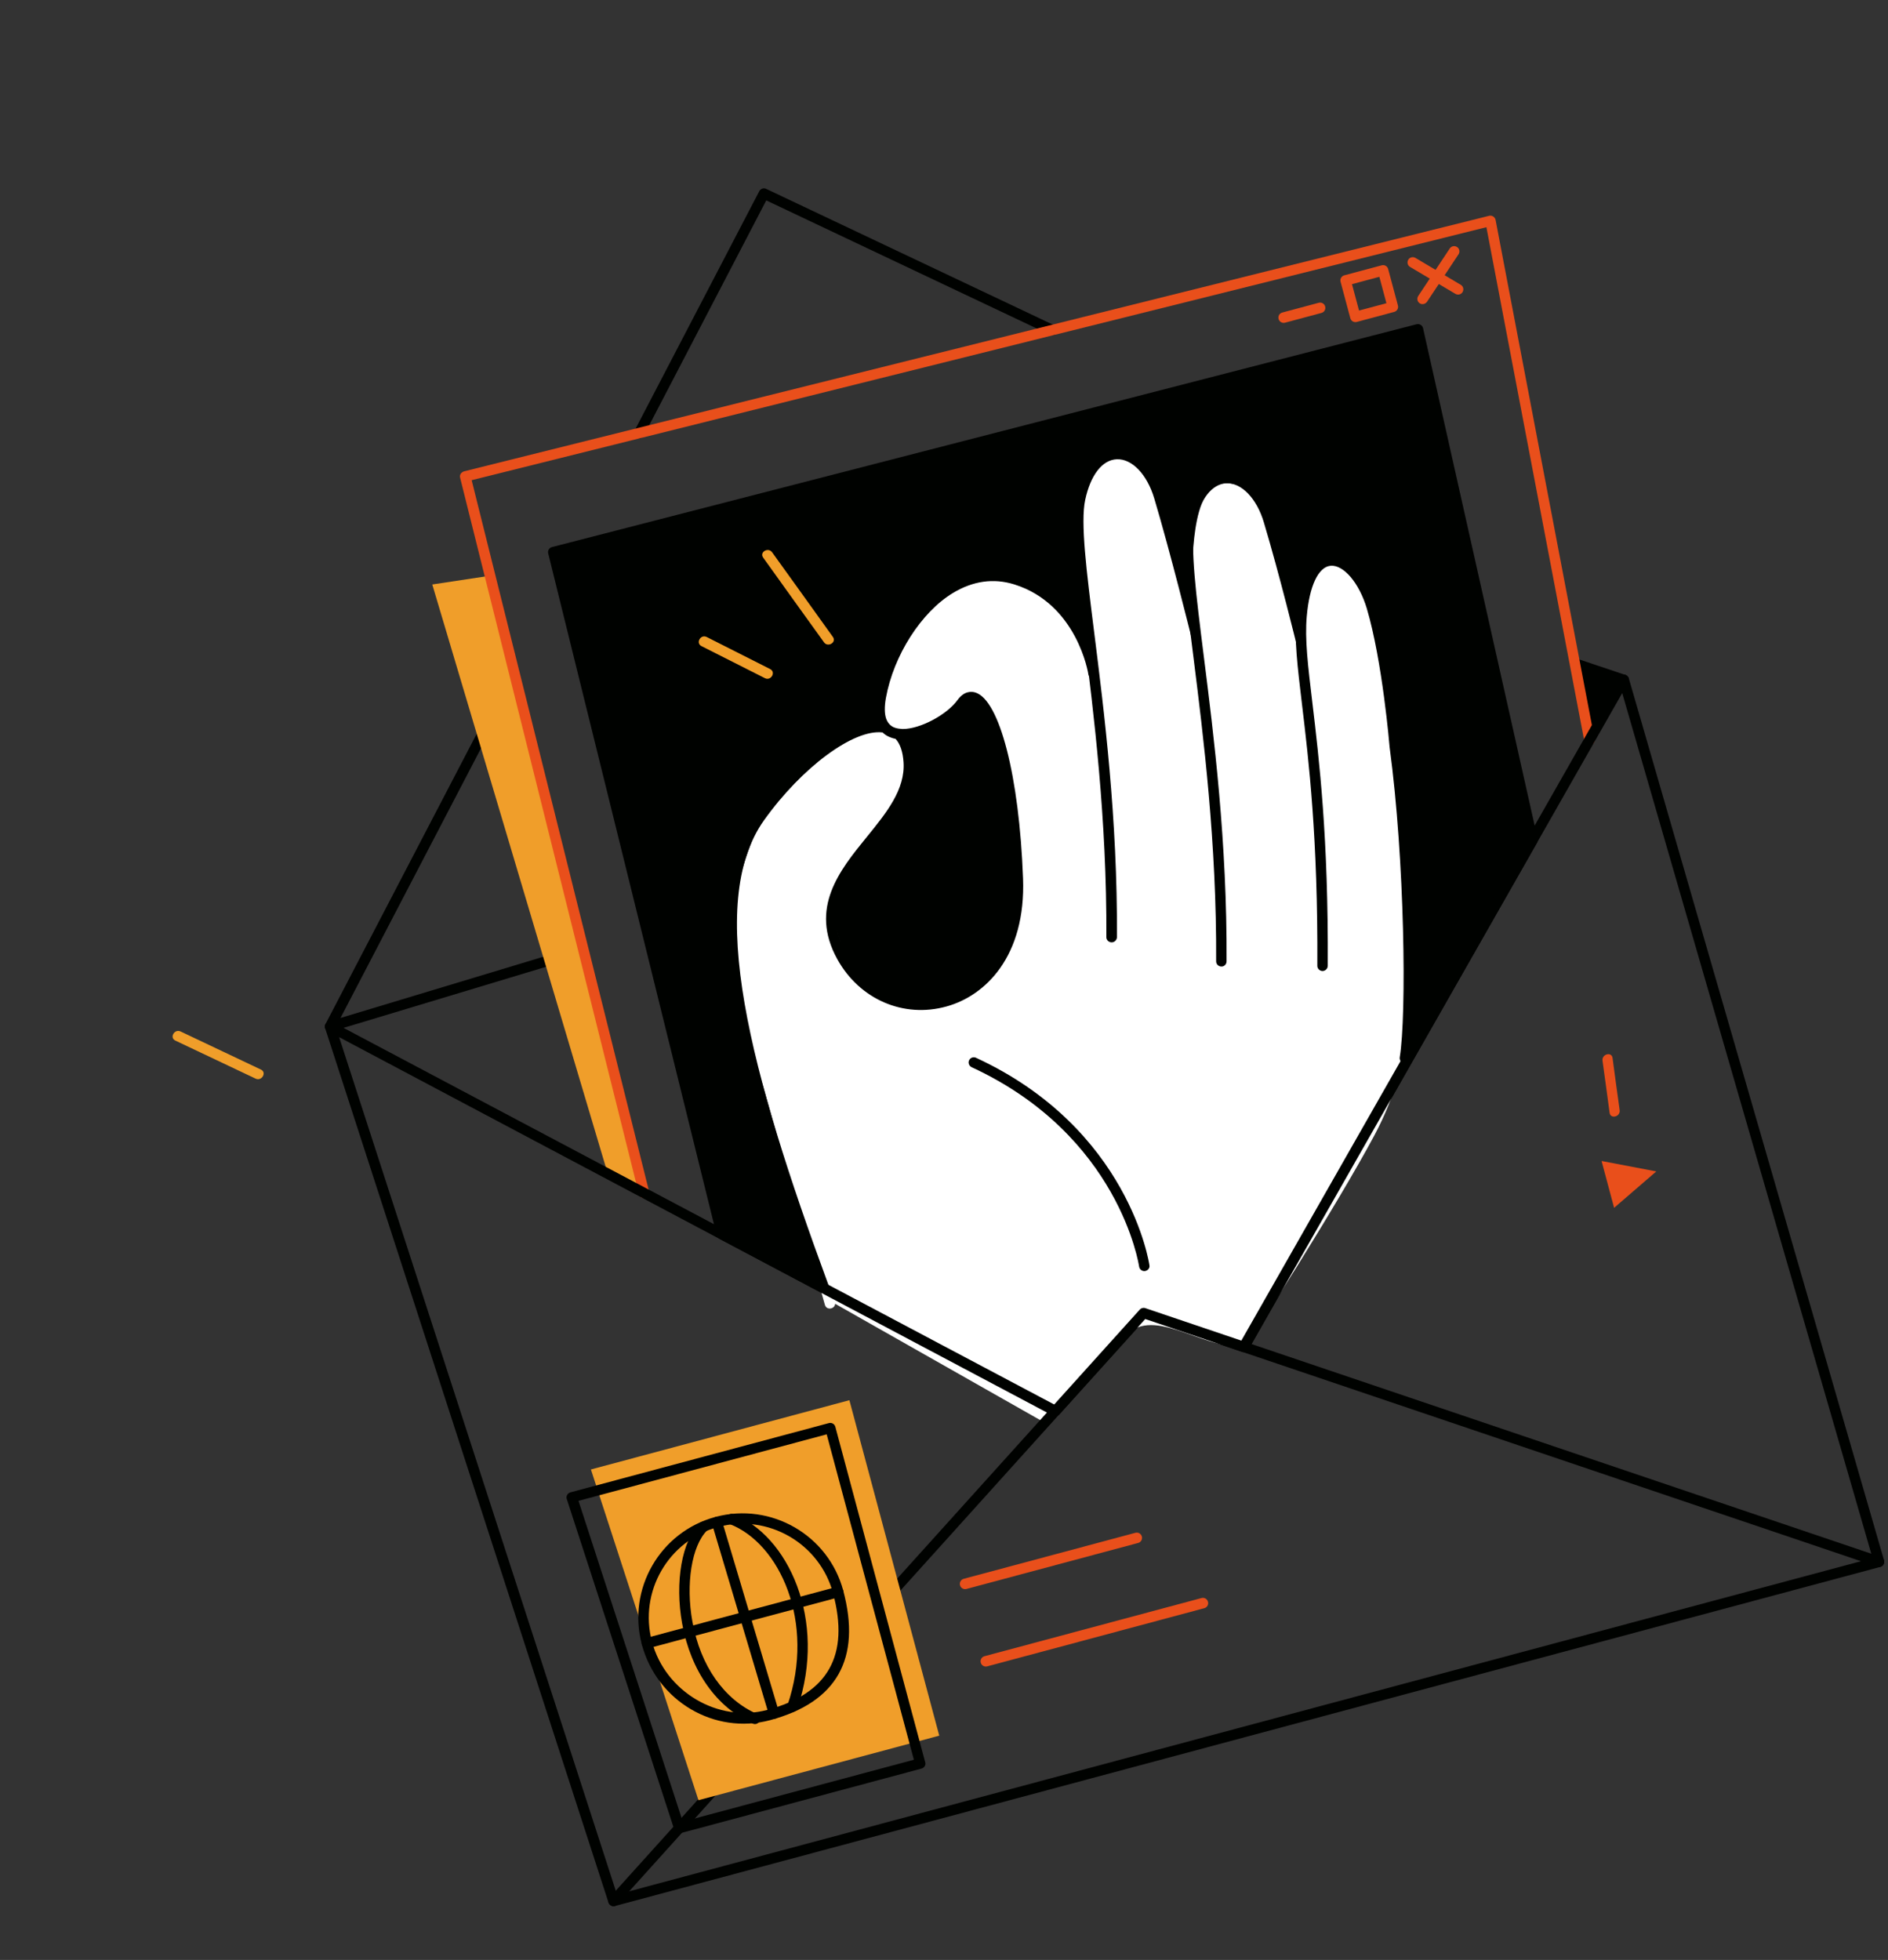
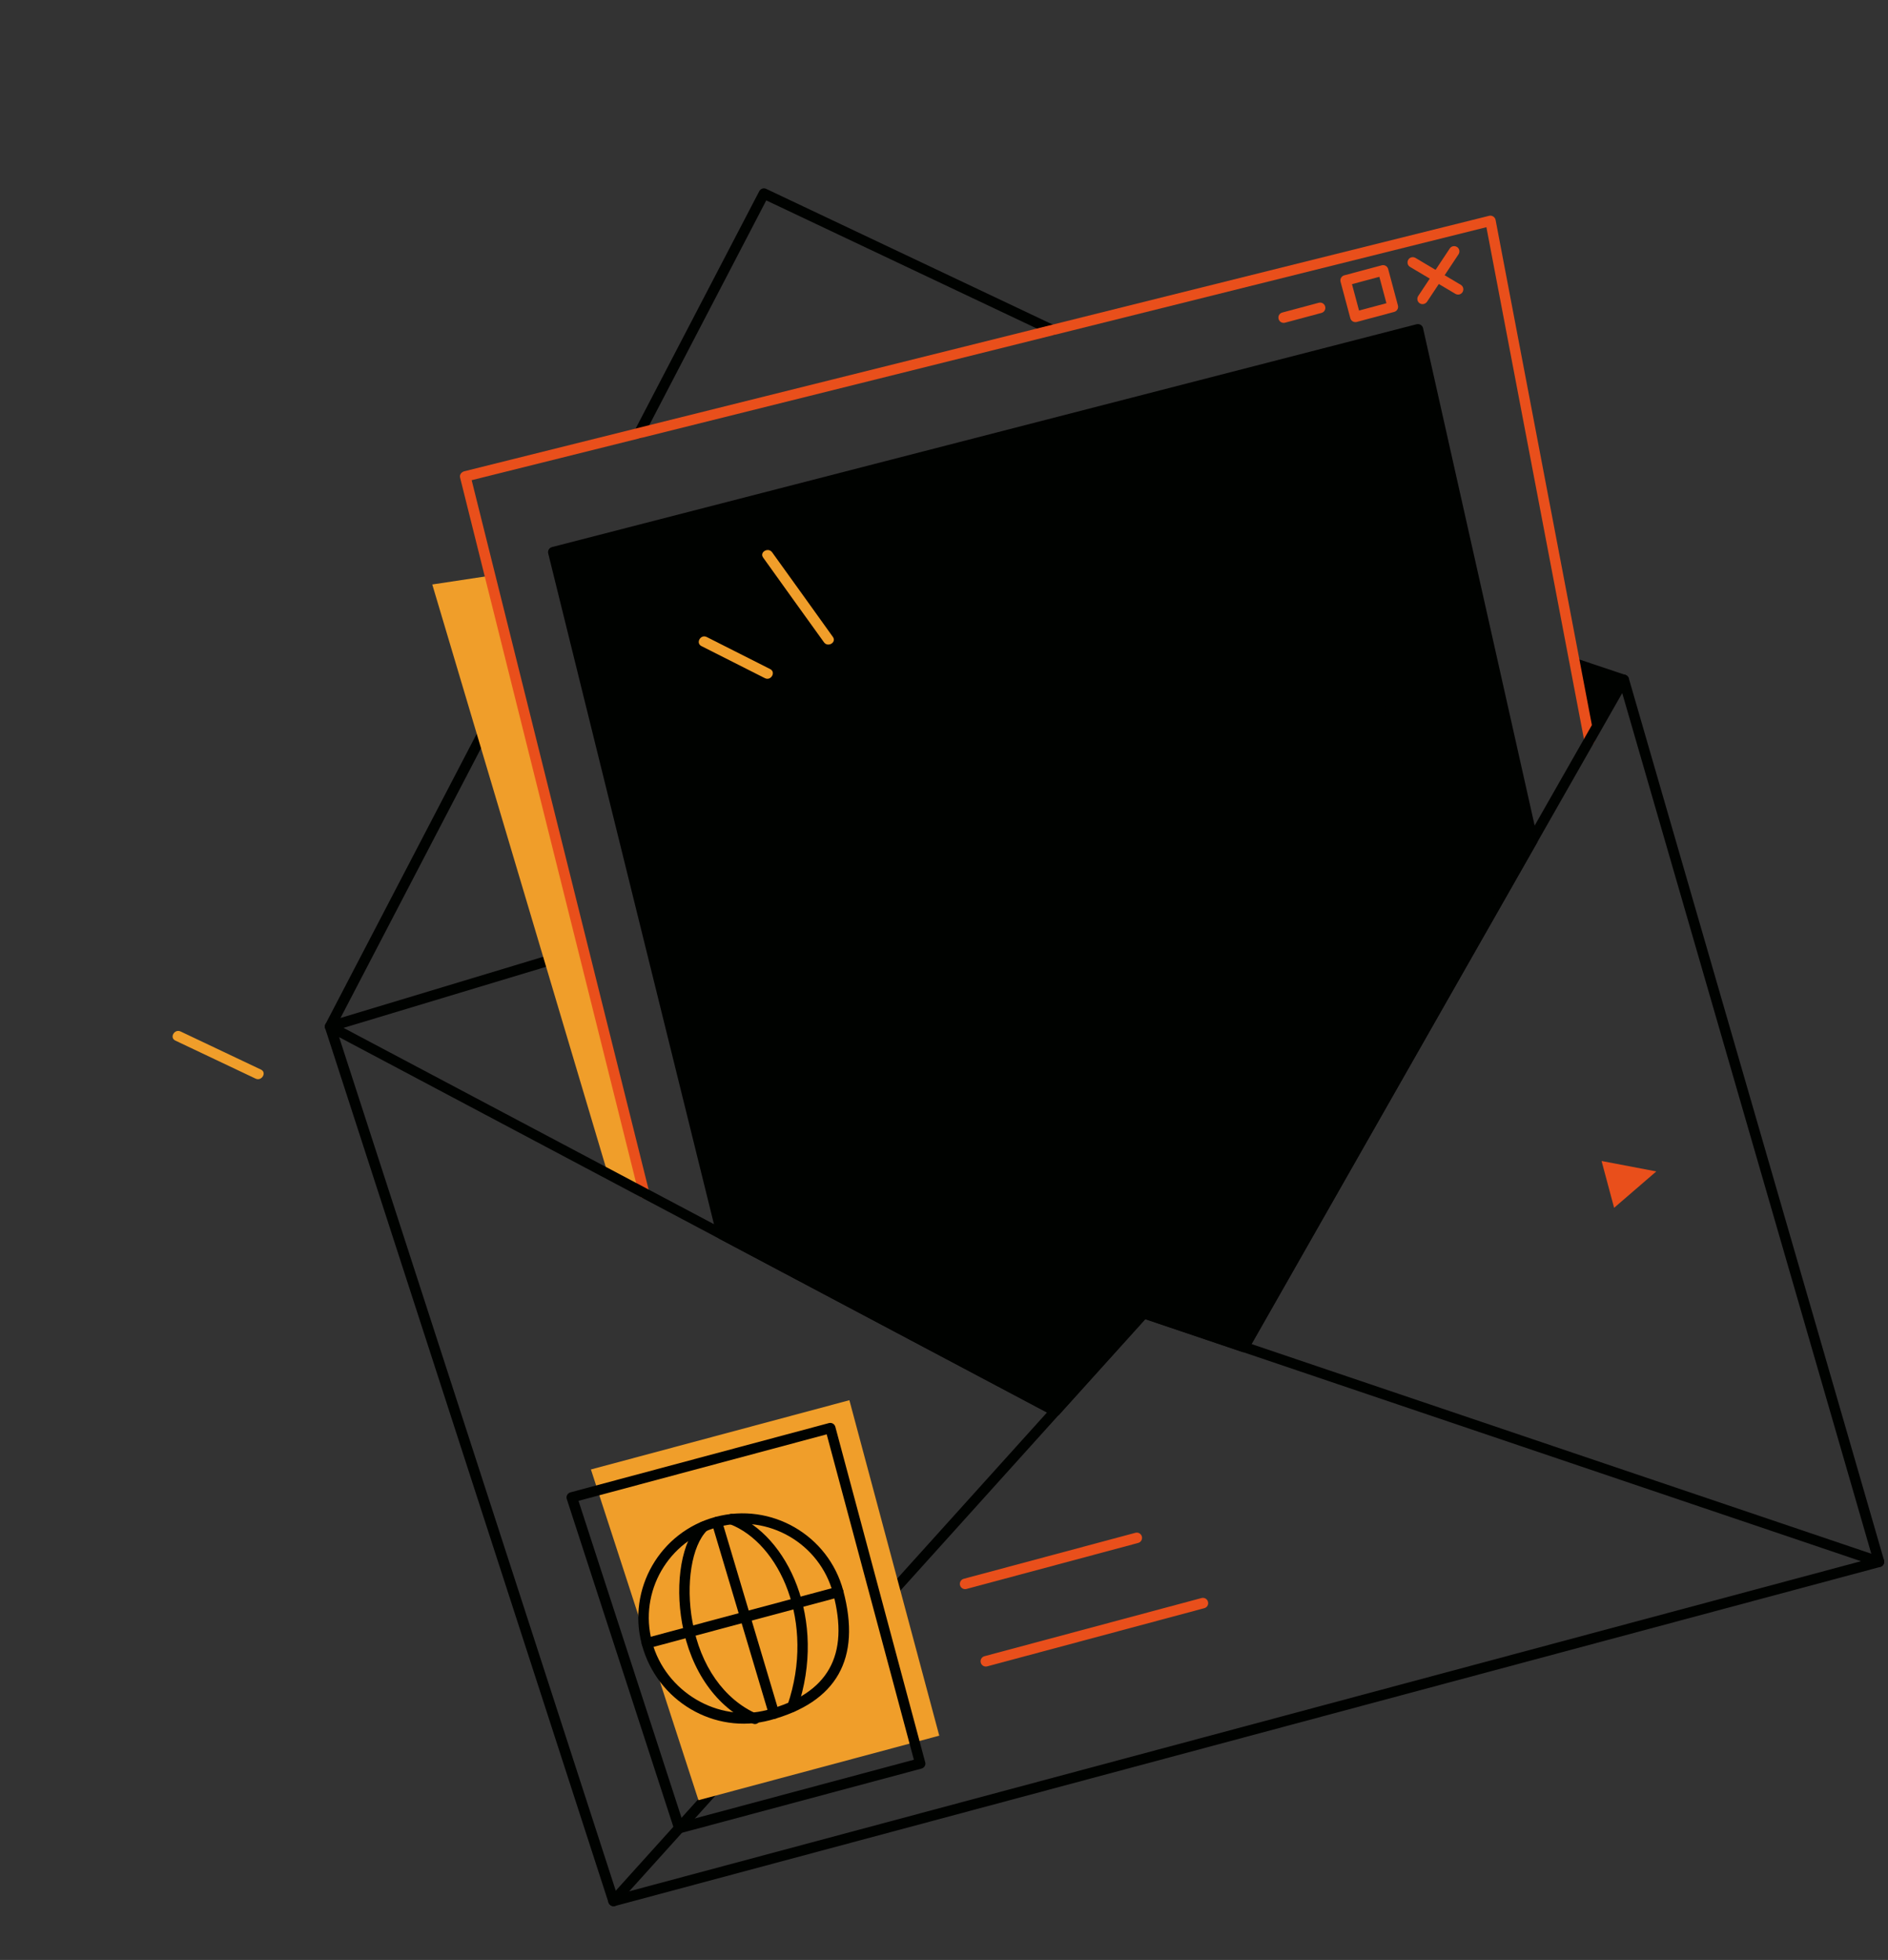
<svg xmlns="http://www.w3.org/2000/svg" width="474" height="492" viewBox="0 0 474 492" fill="none">
  <rect x="0" y="0" width="474" height="492" fill="#333333" stroke="none" />
  <path d="M408.076 169.427L395.867 165.33C395.412 165.185 394.906 165.291 394.549 165.624C394.193 165.957 394.055 166.44 394.181 166.911L398.296 182.267C398.429 182.766 398.826 183.135 399.321 183.211C399.51 183.249 399.711 183.225 399.905 183.173C400.182 183.099 400.457 182.906 400.635 182.68L408.729 171.421C408.967 171.089 409.029 170.657 408.918 170.241C408.786 169.86 408.468 169.559 408.076 169.427Z" fill="#000200" />
  <path d="M83.225 258.966C82.726 259.099 82.208 258.941 81.86 258.529C81.512 258.117 81.454 257.568 81.711 257.084L120.005 183.572C120.335 182.919 121.132 182.676 121.785 183.006C122.438 183.337 122.681 184.133 122.351 184.786L85.485 255.538L137.353 239.887C138.025 239.736 138.769 240.072 138.982 240.757C139.196 241.443 138.797 242.174 138.112 242.387L83.273 258.923C83.253 258.958 83.253 258.958 83.225 258.966Z" fill="#000200" />
  <path d="M264.575 84.14C264.297 84.214 263.963 84.185 263.661 84.058L192.377 50.306L161.643 109.344C161.313 109.997 160.516 110.24 159.863 109.91C159.21 109.58 158.967 108.783 159.297 108.13L190.626 47.983C190.964 47.358 191.725 47.094 192.343 47.404L264.784 81.707C265.43 82.01 265.728 82.791 265.398 83.444C265.251 83.781 264.935 84.043 264.575 84.14Z" fill="#000200" />
  <path d="M285.742 387.322L242.639 398.872C241.946 399.057 241.215 398.659 241.022 397.938C240.837 397.245 241.235 396.515 241.956 396.321L285.058 384.772C285.751 384.586 286.482 384.985 286.675 385.706C286.861 386.398 286.462 387.129 285.742 387.322Z" fill="#E94F1B" />
  <path d="M302.341 403.7L247.846 418.302C247.153 418.488 246.422 418.09 246.229 417.369C246.044 416.676 246.442 415.945 247.163 415.752L301.658 401.15C302.351 400.964 303.082 401.363 303.275 402.084C303.468 402.804 303.062 403.507 302.341 403.7Z" fill="#E94F1B" />
  <path d="M161.688 299.439L123.031 144.526L108.526 146.719L152.32 293.75L161.688 299.439Z" fill="#F09E2A" />
  <path d="M384.759 210.91L355.976 82.644L138.907 138.579L181.221 309.803L264.984 354.204L287.124 329.614L312.278 338.115L384.759 210.91Z" fill="#000200" />
  <path d="M265.319 355.451C265.014 355.533 264.679 355.504 264.37 355.349L180.615 310.975C180.271 310.8 180.043 310.505 179.946 310.144L137.632 138.921C137.446 138.228 137.88 137.518 138.573 137.332L355.641 81.397C355.974 81.308 356.344 81.357 356.66 81.54C356.976 81.722 357.177 82.025 357.266 82.358L386.042 210.596C386.123 210.901 386.066 211.243 385.904 211.524L313.438 338.785C313.141 339.339 312.463 339.581 311.874 339.382L287.54 331.166L265.939 355.106C265.775 355.269 265.54 355.392 265.319 355.451ZM182.355 308.934L264.664 352.566L286.149 328.747C286.49 328.358 287.045 328.209 287.535 328.375L311.646 336.532L383.335 210.697L354.979 84.248L140.496 139.52L182.355 308.934Z" fill="#000200" />
  <path d="M162.03 300.714C162.002 300.722 162.002 300.722 162.03 300.714C161.309 300.907 160.599 300.474 160.406 299.753L115.517 119.92C115.428 119.588 115.478 119.218 115.668 118.929C115.858 118.641 116.161 118.441 116.486 118.324L373.866 54.172C374.227 54.075 374.576 54.16 374.892 54.343C375.181 54.533 375.416 54.856 375.478 55.196L400.335 185.553C400.466 186.261 399.969 186.958 399.289 187.081C398.581 187.212 397.891 186.743 397.761 186.035L373.176 57.031L118.417 120.54L162.963 299.098C163.129 299.826 162.723 300.529 162.03 300.714Z" fill="#E94F1B" />
-   <path d="M342.506 146.8C340.226 141.172 335.909 139.477 330.41 142.792C327.157 144.733 326.794 155.02 326.09 158.269C324.513 151.829 320.89 135.093 318.183 129.312C316.14 125.017 312.243 120.892 307.182 121.297C298.722 121.99 299.557 141.849 299.003 148.652C297.3 142.959 291.433 126.052 289.308 120.561C287.444 115.713 284.704 112.139 278.725 114.217C271.596 116.661 270.908 123.738 271.044 129.792C271.277 140.306 273.284 153.672 273.544 164.179C267.441 152.712 256.048 139.574 241.899 146.752C229.682 152.937 218.026 169.31 222.494 183.324C212.156 180.331 204.982 189.591 197.906 196.448C188.475 205.601 182.703 226.191 183.677 239.804C184.732 254.94 187.939 259.814 192.04 274.343C197.058 292.071 202.076 309.8 207.101 327.556C207.522 329.018 209.61 328.607 209.672 327.283C227.22 337.228 244.742 347.179 262.29 357.124C262.923 357.489 263.692 357.253 264.092 356.641C268.898 348.966 275.949 343.571 281.996 335.979C289.004 327.209 301 338.492 312.368 338.12C313.133 338.093 335.755 302.442 345.067 284.973C355.966 264.554 355.272 244.449 353.236 222.327L349.935 183.728C349.311 176.854 347.667 170.164 347.044 163.291C346.572 158.871 344.191 150.983 342.506 146.8ZM252.442 192.531C255.934 209.777 260.387 232.826 246.49 246.265C235.853 256.572 219.066 255.128 212.739 241.048C209.681 234.292 207.834 226.735 211.703 220.44C218.655 209.13 230.798 203.559 226.798 188.41C226.033 185.555 228.943 183.884 231.084 184.558C238.935 181.593 240.989 171.298 246.378 175.112C249.492 177.308 251.449 187.717 252.442 192.531Z" fill="white" />
  <path d="M331.766 78.554L322.619 81.005C321.926 81.191 321.195 80.793 321.002 80.072C320.809 79.351 321.215 78.648 321.935 78.455L331.082 76.004C331.775 75.819 332.506 76.217 332.699 76.938C332.892 77.658 332.459 78.369 331.766 78.554Z" fill="#E94F1B" />
  <path d="M350.027 78.296L340.63 80.814C339.937 80.999 339.206 80.601 339.013 79.88L336.562 70.733C336.377 70.04 336.775 69.309 337.496 69.116L346.892 66.599C347.585 66.413 348.316 66.811 348.509 67.532L350.96 76.679C351.153 77.4 350.72 78.11 350.027 78.296ZM341.202 77.957L348.076 76.115L346.301 69.49L339.426 71.332L341.202 77.957Z" fill="#E94F1B" />
  <path d="M366.408 73.906C366.076 73.995 365.706 73.946 365.39 73.763L354.013 67.008C353.381 66.642 353.193 65.831 353.558 65.198C353.923 64.566 354.735 64.378 355.367 64.743L366.744 71.499C367.376 71.864 367.564 72.676 367.199 73.308C367.016 73.624 366.713 73.825 366.408 73.906Z" fill="#E94F1B" />
  <path d="M357.484 76.298C357.124 76.394 356.754 76.345 356.43 76.134C355.818 75.734 355.658 74.915 356.058 74.303L363.974 62.378C364.374 61.766 365.193 61.606 365.805 62.006C366.418 62.407 366.578 63.225 366.177 63.837L358.262 75.763C358.064 76.023 357.789 76.216 357.484 76.298Z" fill="#E94F1B" />
-   <path d="M255.389 144.207C249.525 142.391 243.448 143.217 237.825 146.625C227.758 152.739 221.514 165.137 219.803 174.717C219.287 177.558 219.433 179.658 219.94 181.216C211.546 181.712 199.248 190.919 189.667 204.39C174.121 226.203 183.763 265.182 204.347 321.045C204.581 321.695 205.269 322.046 205.906 321.875C205.934 321.868 205.989 321.853 206.017 321.845C206.695 321.604 208.226 323.214 207.985 322.536C188.269 269.025 176.998 226.739 191.802 205.927C201.37 192.52 214.38 182.973 221.572 183.868C222.131 184.402 222.771 184.795 223.401 185.042C223.871 185.243 224.354 185.381 224.857 185.484C225.999 186.752 226.664 188.683 226.841 191.339C227.284 198.202 222.572 204.01 217.566 210.165C210.794 218.485 203.136 227.935 210.194 240.75C215.786 250.867 226.817 255.666 237.653 252.643C247.415 249.938 257.572 240.057 256.846 220.495C255.893 194.874 250.955 175.668 244.847 173.829C243.91 173.545 242.091 173.409 240.417 175.699C237.778 179.377 231.059 183.02 226.597 182.997C225.412 182.899 223.441 182.862 222.51 180.497C222.05 179.224 222.013 177.422 222.421 175.174C224.351 164.526 231.255 153.704 239.227 148.864C244.265 145.821 249.445 145.086 254.63 146.698C270.452 151.638 273.216 169.05 273.233 169.224C273.336 169.939 274.005 170.443 274.721 170.34C275.436 170.238 275.94 169.568 275.837 168.853C275.692 168.089 272.799 149.643 255.389 144.207ZM228.053 185.548C233.472 184.928 239.885 180.922 242.524 177.244C243.327 176.138 243.872 176.289 244.061 176.327C247.517 177.362 253.147 192.164 254.196 220.581C254.868 238.613 245.734 247.656 236.942 250.101C236.886 250.116 236.803 250.138 236.748 250.153C227.185 252.715 217.451 248.431 212.49 239.451C206.265 228.196 212.752 220.248 219.585 211.822C224.679 205.555 229.951 199.062 229.442 191.177C229.304 188.778 228.786 186.956 228.053 185.548Z" fill="#000200" />
  <path d="M279.411 236.523C279.3 236.553 279.182 236.555 279.064 236.557C278.346 236.541 277.745 235.959 277.761 235.242C277.916 205.551 274.547 178.676 272.08 159.046C270.03 142.75 268.545 130.997 269.856 124.912C271.47 117.409 275.353 112.833 280.265 112.646C285.385 112.462 290.119 117.046 292.316 124.36C296.329 137.783 300.494 154.878 300.538 155.045C300.696 155.745 300.366 156.398 299.57 156.641C298.869 156.799 299.191 160.219 298.998 159.498C298.954 159.332 293.779 138.466 289.788 125.126C287.988 119.073 284.198 115.127 280.379 115.289C276.734 115.434 273.777 119.256 272.448 125.495C271.235 131.167 272.769 143.323 274.706 158.758C277.188 178.443 280.586 205.43 280.421 235.302C280.368 235.88 279.965 236.374 279.411 236.523Z" fill="#000200" />
-   <path d="M327.153 162.679C327.181 162.671 327.181 162.671 327.181 162.671C327.287 161.514 327.33 160.344 327.254 159.176C327.243 158.911 327.337 158.708 327.488 158.608C326.168 153.347 322.984 140.801 319.879 130.433C317.71 123.111 312.976 118.527 307.828 118.718C302.917 118.905 299.04 123.509 297.419 130.984C296.108 137.07 297.601 148.85 299.643 165.118C302.11 184.748 305.479 211.624 305.324 241.315C305.308 242.032 305.91 242.614 306.627 242.629C306.745 242.627 306.863 242.625 306.974 242.596C307.529 242.447 307.931 241.953 307.941 241.326C308.107 211.454 304.716 184.496 302.227 164.783C300.289 149.348 298.748 137.164 299.969 131.519C301.298 125.281 304.262 121.486 307.899 121.313C311.726 121.179 315.516 125.125 317.309 131.151C321.307 144.518 325.449 161.531 325.494 161.697C325.742 162.403 326.453 162.837 327.153 162.679Z" fill="#000200" />
  <path d="M353.061 266.907C352.894 266.952 352.693 266.976 352.504 266.937C351.793 266.831 351.307 266.129 351.414 265.417C353.159 254.967 352.704 215.903 348.871 187.518C348.852 187.226 347.082 165.983 343.142 152.719C341.217 146.313 337.311 141.715 334.038 142.027C330.994 142.308 328.735 147.073 328.077 154.706C327.561 160.43 328.369 167.106 329.478 176.345C331.181 190.684 333.53 210.316 333.347 242.451C333.331 243.168 332.742 243.742 332.032 243.754C331.315 243.738 330.713 243.156 330.729 242.439C330.894 210.458 328.575 190.936 326.859 176.661C325.733 167.247 324.923 160.453 325.455 154.458C326.568 141.979 331.151 139.681 333.778 139.394C338.434 138.919 343.324 144.085 345.67 151.953C349.712 165.487 351.434 186.327 351.498 187.231C355.34 215.761 355.788 255.243 353.997 265.854C353.929 266.377 353.532 266.781 353.061 266.907Z" fill="#000200" />
  <path d="M287.642 319.018C287.587 319.033 287.531 319.048 287.476 319.063C286.76 319.165 286.091 318.661 285.988 317.946C285.934 317.634 281.063 285.041 243.937 267.894C243.292 267.592 242.993 266.81 243.296 266.165C243.598 265.519 244.38 265.221 245.025 265.523C283.512 283.315 288.538 317.263 288.572 317.61C288.708 318.227 288.28 318.847 287.642 319.018Z" fill="#000200" />
  <path d="M193.362 167.957C188.041 165.283 182.739 162.574 177.418 159.9C175.909 159.146 174.582 161.403 176.099 162.185C181.42 164.859 186.722 167.568 192.043 170.242C193.552 170.996 194.879 168.739 193.362 167.957Z" fill="#F09E2A" />
  <path d="M209.118 159.903C204.043 152.826 198.96 145.72 193.857 138.65C192.867 137.282 190.606 138.601 191.596 139.969C196.672 147.047 201.754 154.152 206.857 161.222C207.82 162.598 210.081 161.279 209.118 159.903Z" fill="#F09E2A" />
  <path d="M472.082 393.334L154.37 478.465C153.704 478.643 153.009 478.265 152.775 477.615L81.631 258.115C81.462 257.596 81.613 257.05 82.025 256.702C82.437 256.354 83.013 256.289 83.47 256.553L265.563 353.038C266.188 353.375 266.459 354.164 266.101 354.825C265.771 355.478 264.974 355.721 264.314 355.363L85.142 260.353L154.906 475.588L470.124 391.126L407.275 173.978L314.071 337.604C313.706 338.237 312.902 338.452 312.27 338.087C311.637 337.721 311.422 336.918 311.787 336.285L406.526 169.961C406.789 169.504 407.314 169.244 407.809 169.319C408.333 169.387 408.756 169.749 408.925 170.268L473.001 391.662C473.09 391.995 473.068 392.357 472.886 392.673C472.711 393.017 472.443 393.238 472.082 393.334Z" fill="#000200" />
  <path d="M154.37 478.465C153.954 478.577 153.486 478.494 153.16 478.165C152.616 477.687 152.567 476.839 153.053 476.322L286.148 328.746C286.49 328.357 287.044 328.209 287.534 328.375L472.151 390.82C472.838 391.052 473.212 391.784 472.98 392.47C472.748 393.156 472.016 393.53 471.33 393.298L287.525 331.11L155.003 478.058C154.826 478.283 154.619 478.398 154.37 478.465Z" fill="#000200" />
  <path d="M213.246 351.489L148.356 368.876L175.355 451.898L235.81 435.699L213.246 351.489Z" fill="#F09E2A" />
  <path d="M231.368 443.96L170.886 460.166C170.221 460.344 169.525 459.966 169.292 459.316L142.293 376.294C142.168 375.942 142.218 375.572 142.4 375.255C142.583 374.939 142.879 374.711 143.211 374.622L208.101 357.235C208.794 357.049 209.524 357.448 209.718 358.169L232.282 442.378C232.488 443.036 232.061 443.774 231.368 443.96ZM171.422 457.289L229.438 441.744L207.55 360.057L145.238 376.753L171.422 457.289Z" fill="#000200" />
  <path d="M210.771 400.905L162.762 413.769C162.069 413.954 161.338 413.556 161.145 412.835C160.952 412.114 161.358 411.412 162.079 411.218L210.088 398.354C210.781 398.169 211.511 398.567 211.704 399.288C211.898 400.009 211.464 400.719 210.771 400.905Z" fill="#000200" />
  <path d="M194.676 431.421C193.983 431.607 193.28 431.201 193.074 430.543L178.733 382.454C178.519 381.769 178.918 381.038 179.603 380.825C180.296 380.639 181.02 381.01 181.233 381.695L195.574 429.784C195.788 430.469 195.389 431.2 194.704 431.414L194.676 431.421Z" fill="#000200" />
  <path d="M189.888 432.734C189.61 432.808 189.311 432.799 189.009 432.672C179.906 428.634 173.446 419.492 171.269 407.598C169.367 397.174 171.183 386.765 175.695 382.318C176.209 381.794 177.044 381.808 177.54 382.328C178.064 382.842 178.05 383.677 177.529 384.173C173.654 388.004 172.111 397.657 173.843 407.116C175.853 418.164 181.765 426.591 190.055 430.253C190.728 430.548 191.026 431.329 190.724 431.975C190.564 432.374 190.248 432.637 189.888 432.734Z" fill="#000200" />
  <path d="M199.296 429.707C199.047 429.774 198.775 429.758 198.544 429.671C197.858 429.439 197.484 428.708 197.716 428.022C204.8 407.228 195.737 387.375 183.162 382.575C182.496 382.308 182.149 381.569 182.409 380.875C182.676 380.209 183.415 379.863 184.109 380.123C197.777 385.343 207.763 406.643 200.194 428.843C200.048 429.298 199.712 429.596 199.296 429.707Z" fill="#000200" />
  <path d="M193.324 431.812C179.382 435.548 164.947 427.027 161.145 412.835C157.409 398.893 165.708 384.518 179.651 380.782C193.593 377.046 207.968 385.345 211.704 399.288C216.279 416.363 210.094 427.319 193.324 431.812ZM180.327 383.304C167.798 386.662 160.33 399.595 163.687 412.124C167.059 424.709 180.326 432.532 192.633 429.235C207.934 425.135 213.328 415.549 209.146 399.944C205.797 387.442 192.855 379.947 180.327 383.304Z" fill="#000200" />
  <path d="M402.089 291.441L405.238 303.194L415.832 294.057L402.089 291.441Z" fill="#E94F1B" />
-   <path d="M402.326 266.274C402.928 270.628 403.531 274.983 404.105 279.344C404.342 281.004 406.864 280.328 406.628 278.668C406.025 274.314 405.423 269.96 404.849 265.598C404.632 263.903 402.089 264.614 402.326 266.274Z" fill="#E94F1B" />
  <path d="M65.517 268.494C58.781 265.308 52.073 262.114 45.337 258.928C43.807 258.209 42.48 260.466 44.017 261.212C50.754 264.399 57.462 267.592 64.198 270.778C65.72 271.47 67.047 269.213 65.517 268.494Z" fill="#F09E2A" />
</svg>